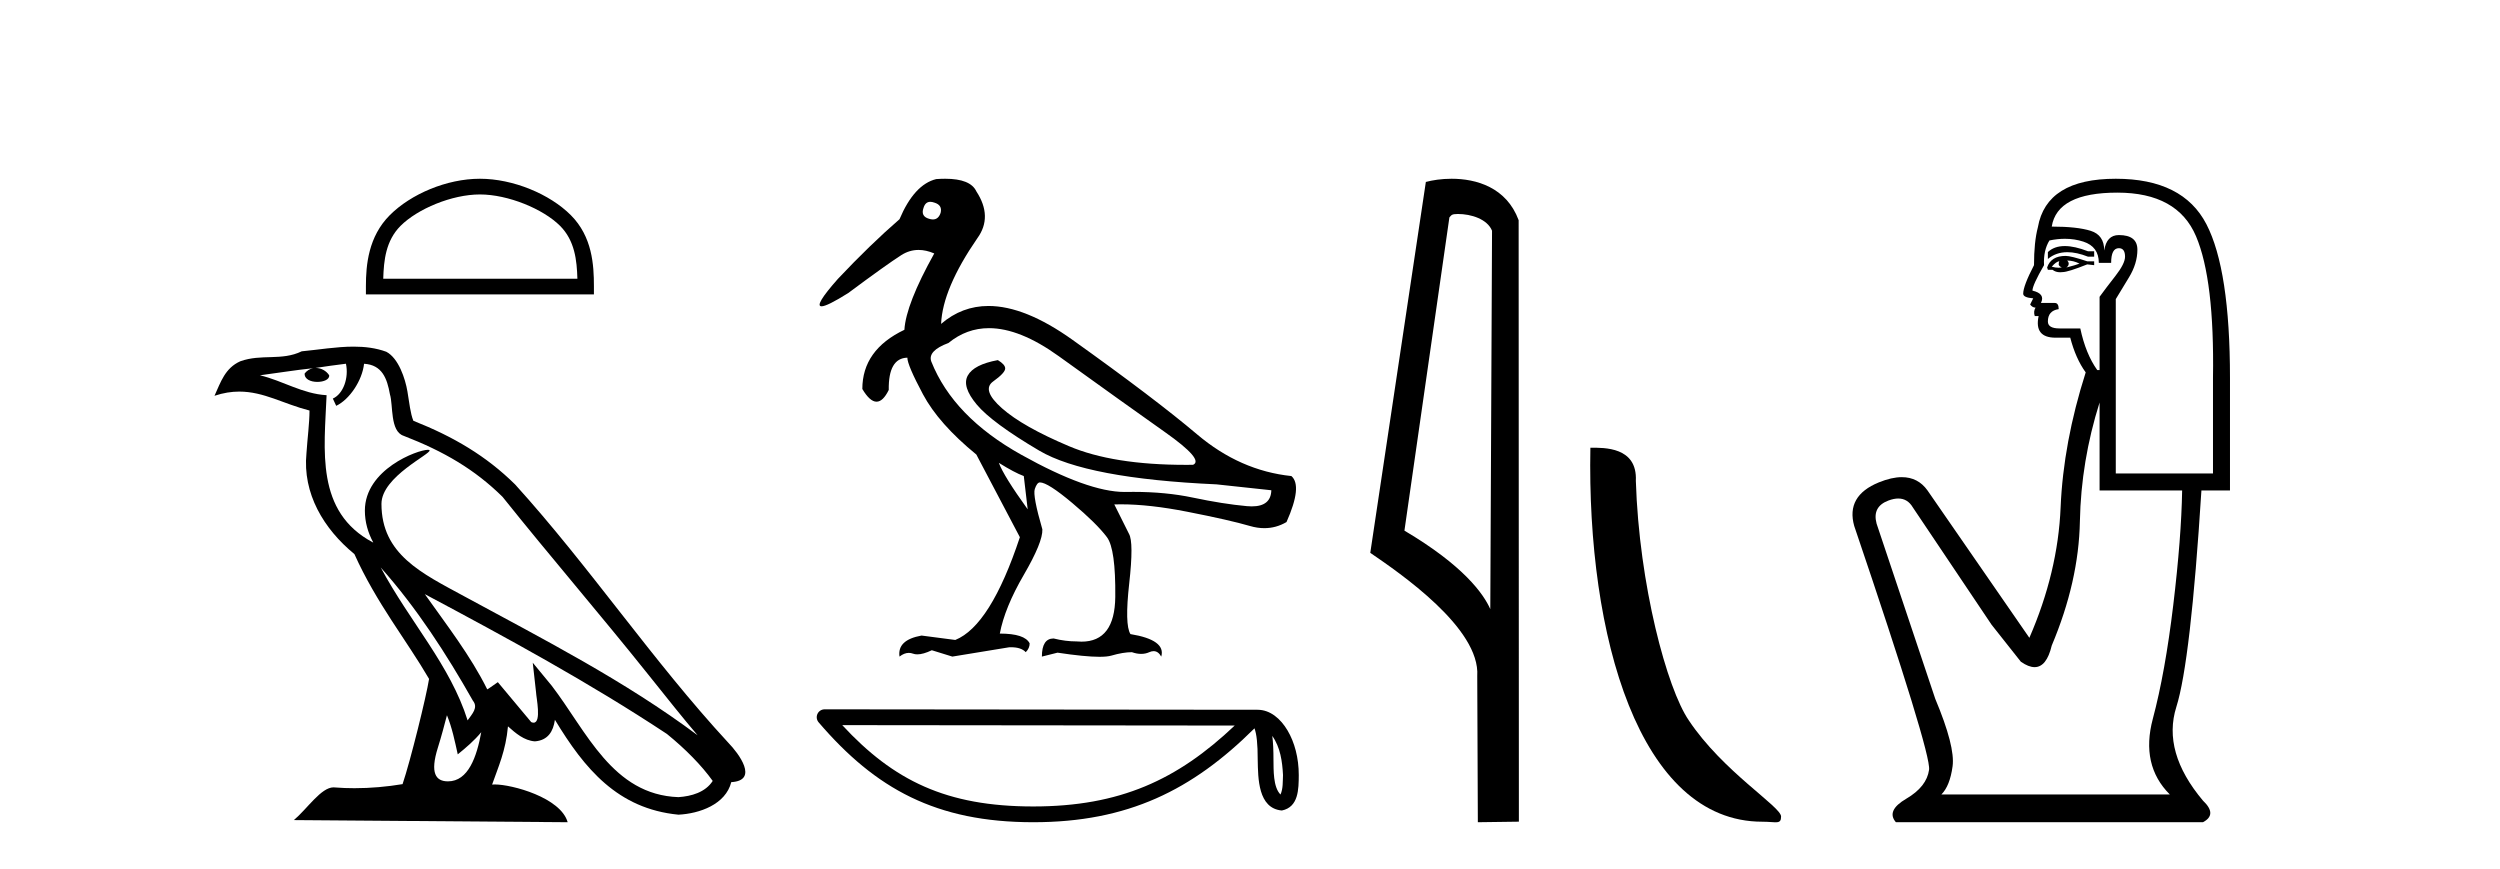
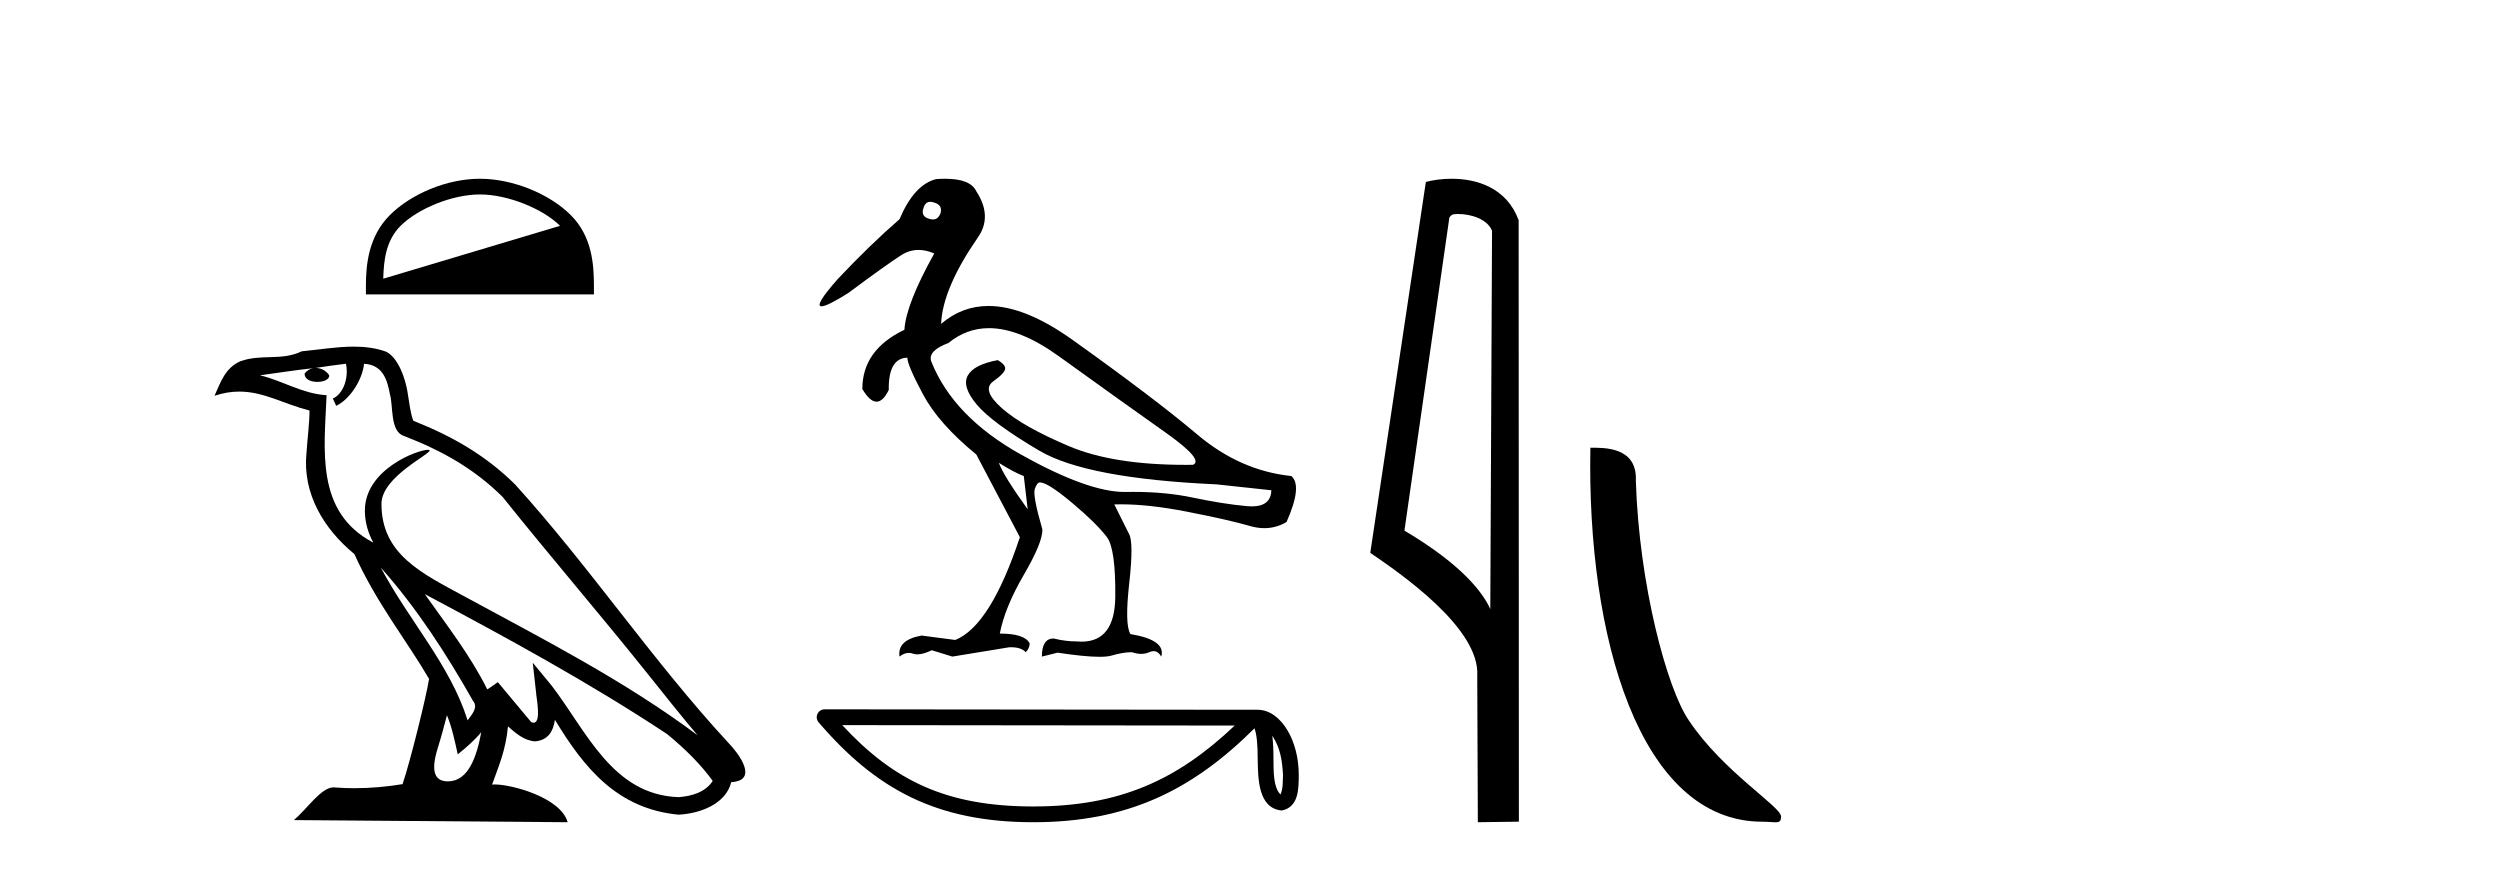
<svg xmlns="http://www.w3.org/2000/svg" width="118.0" height="41.0">
-   <path d="M 22.652 9.178 C 23.975 9.178 25.632 9.858 26.434 10.659 C 27.135 11.361 27.227 12.291 27.253 13.155 L 18.089 13.155 C 18.115 12.291 18.207 11.361 18.908 10.659 C 19.71 9.858 21.328 9.178 22.652 9.178 ZM 22.652 8.437 C 21.081 8.437 19.392 9.162 18.401 10.153 C 17.386 11.168 17.271 12.505 17.271 13.506 L 17.271 13.896 L 28.033 13.896 L 28.033 13.506 C 28.033 12.505 27.957 11.168 26.941 10.153 C 25.951 9.162 24.222 8.437 22.652 8.437 Z" style="fill:#000000;stroke:none" />
+   <path d="M 22.652 9.178 C 23.975 9.178 25.632 9.858 26.434 10.659 L 18.089 13.155 C 18.115 12.291 18.207 11.361 18.908 10.659 C 19.71 9.858 21.328 9.178 22.652 9.178 ZM 22.652 8.437 C 21.081 8.437 19.392 9.162 18.401 10.153 C 17.386 11.168 17.271 12.505 17.271 13.506 L 17.271 13.896 L 28.033 13.896 L 28.033 13.506 C 28.033 12.505 27.957 11.168 26.941 10.153 C 25.951 9.162 24.222 8.437 22.652 8.437 Z" style="fill:#000000;stroke:none" />
  <path d="M 17.97 26.785 L 17.97 26.785 C 19.666 28.69 21.07 30.864 22.321 33.073 C 22.584 33.397 22.288 33.694 22.071 34.002 C 21.247 31.384 19.349 29.364 17.97 26.785 ZM 16.329 17.168 C 16.47 17.828 16.21 18.589 15.71 18.813 L 15.869 19.155 C 16.494 18.858 17.095 17.968 17.184 17.17 C 18.038 17.221 18.271 17.864 18.404 18.609 C 18.564 19.119 18.402 20.355 19.048 20.569 C 20.955 21.307 22.413 22.161 23.721 23.452 C 25.979 26.276 28.339 29.011 30.596 31.837 C 31.474 32.937 32.276 33.945 32.927 34.705 C 29.499 32.142 25.667 30.182 21.909 28.144 C 19.911 27.059 18.005 26.171 18.005 23.782 C 18.005 22.496 20.373 21.42 20.275 21.252 C 20.267 21.238 20.239 21.231 20.196 21.231 C 19.71 21.231 17.222 22.154 17.222 24.1 C 17.222 24.639 17.366 25.139 17.617 25.605 C 17.613 25.605 17.609 25.604 17.605 25.604 C 14.876 24.158 15.309 21.232 15.415 18.653 C 14.281 18.59 13.347 17.971 12.27 17.714 C 13.105 17.606 13.938 17.466 14.775 17.38 L 14.775 17.38 C 14.618 17.411 14.474 17.503 14.379 17.63 C 14.365 17.905 14.676 18.026 14.979 18.026 C 15.275 18.026 15.564 17.911 15.536 17.711 C 15.402 17.503 15.158 17.368 14.908 17.368 C 14.901 17.368 14.894 17.368 14.887 17.368 C 15.303 17.308 15.858 17.22 16.329 17.168 ZM 21.096 33.759 C 21.341 34.353 21.467 34.983 21.606 35.606 C 22.003 35.284 22.389 34.954 22.715 34.56 L 22.715 34.56 C 22.503 35.715 22.106 36.88 21.144 36.88 C 20.562 36.88 20.292 36.487 20.666 35.294 C 20.842 34.733 20.982 34.195 21.096 33.759 ZM 20.051 28.043 L 20.051 28.043 C 23.943 30.116 27.797 32.209 31.478 34.642 C 32.345 35.345 33.117 36.128 33.64 36.86 C 33.293 37.399 32.633 37.584 32.022 37.625 C 28.907 37.516 27.687 34.513 26.042 32.367 L 25.146 31.28 L 25.301 32.673 C 25.311 32.924 25.568 34.111 25.185 34.111 C 25.153 34.111 25.115 34.102 25.073 34.083 L 23.498 32.198 C 23.33 32.309 23.172 32.436 22.998 32.539 C 22.217 30.958 21.073 29.486 20.051 28.043 ZM 16.692 16.361 C 15.874 16.361 15.036 16.508 14.241 16.582 C 13.294 17.044 12.334 16.692 11.34 17.053 C 10.622 17.375 10.421 18.028 10.124 18.681 C 10.547 18.54 10.932 18.483 11.295 18.483 C 12.453 18.483 13.385 19.066 14.609 19.377 C 14.607 19.991 14.511 20.688 14.465 21.39 C 14.275 23.293 15.278 24.963 16.728 26.153 C 17.766 28.465 19.203 30.239 20.252 32.044 C 20.127 32.854 19.373 35.913 19.001 37.011 C 18.272 37.133 17.495 37.203 16.73 37.203 C 16.422 37.203 16.115 37.192 15.815 37.168 C 15.792 37.165 15.768 37.163 15.745 37.163 C 15.155 37.163 14.507 38.171 13.871 38.708 L 26.794 38.809 C 26.464 37.644 24.168 37.026 23.352 37.026 C 23.305 37.026 23.263 37.028 23.227 37.032 C 23.515 36.208 23.874 35.434 23.976 34.284 C 24.337 34.607 24.741 34.956 25.246 34.992 C 25.863 34.945 26.114 34.524 26.192 33.974 C 27.59 36.286 29.154 38.175 32.022 38.453 C 33.014 38.404 34.249 37.971 34.516 36.917 C 35.831 36.843 34.867 35.562 34.379 35.06 C 30.801 31.188 27.848 26.767 24.313 22.866 C 22.952 21.523 21.414 20.615 19.511 19.861 C 19.369 19.513 19.322 19.018 19.23 18.473 C 19.13 17.879 18.813 16.906 18.233 16.603 C 17.739 16.422 17.22 16.361 16.692 16.361 Z" style="fill:#000000;stroke:none" />
  <path d="M 43.911 9.526 C 43.967 9.526 44.029 9.538 44.097 9.562 C 44.359 9.639 44.459 9.8 44.397 10.047 C 44.328 10.254 44.207 10.358 44.033 10.358 C 43.976 10.358 43.912 10.347 43.843 10.324 C 43.581 10.247 43.497 10.077 43.589 9.816 C 43.646 9.622 43.753 9.526 43.911 9.526 ZM 46.68 15.489 C 47.651 15.489 48.748 15.93 49.974 16.812 C 52.091 18.337 53.765 19.533 54.996 20.403 C 56.228 21.273 56.667 21.785 56.312 21.939 C 56.196 21.94 56.08 21.941 55.966 21.941 C 53.68 21.941 51.844 21.648 50.459 21.061 C 49.004 20.446 47.949 19.849 47.295 19.272 C 46.641 18.694 46.502 18.271 46.88 18.002 C 47.257 17.732 47.445 17.528 47.445 17.39 C 47.445 17.267 47.33 17.136 47.099 16.997 C 46.345 17.136 45.871 17.378 45.679 17.725 C 45.486 18.071 45.629 18.529 46.106 19.099 C 46.583 19.668 47.565 20.392 49.05 21.269 C 50.536 22.147 53.326 22.678 57.421 22.862 L 60.007 23.14 C 59.993 23.647 59.686 23.901 59.085 23.901 C 59.012 23.901 58.934 23.898 58.853 23.89 C 58.098 23.821 57.248 23.686 56.301 23.486 C 55.452 23.307 54.52 23.217 53.504 23.217 C 53.387 23.217 53.268 23.218 53.149 23.22 C 53.127 23.221 53.105 23.221 53.083 23.221 C 51.932 23.221 50.306 22.636 48.207 21.465 C 46.067 20.272 44.651 18.806 43.958 17.066 C 43.835 16.728 44.105 16.435 44.767 16.189 C 45.337 15.722 45.975 15.489 46.68 15.489 ZM 47.145 21.846 C 47.638 22.154 48.03 22.362 48.323 22.47 L 48.507 24.04 C 47.753 22.993 47.299 22.262 47.145 21.846 ZM 44.613 8.437 C 44.48 8.437 44.339 8.442 44.189 8.453 C 43.497 8.623 42.919 9.254 42.457 10.347 C 41.534 11.147 40.564 12.086 39.548 13.164 C 38.785 14.027 38.528 14.458 38.778 14.458 C 38.952 14.458 39.37 14.25 40.033 13.834 C 41.234 12.941 42.069 12.344 42.538 12.044 C 42.796 11.879 43.069 11.797 43.357 11.797 C 43.594 11.797 43.84 11.852 44.097 11.963 C 43.204 13.564 42.735 14.765 42.688 15.566 C 41.364 16.197 40.702 17.128 40.702 18.36 C 40.938 18.76 41.162 18.96 41.373 18.96 C 41.576 18.96 41.768 18.775 41.949 18.406 C 41.934 17.405 42.227 16.897 42.827 16.882 C 42.827 17.113 43.073 17.69 43.566 18.614 C 44.058 19.537 44.897 20.484 46.083 21.454 L 48.138 25.356 C 47.214 28.143 46.198 29.759 45.09 30.206 L 43.497 29.998 C 42.727 30.136 42.38 30.467 42.457 30.991 C 42.606 30.874 42.752 30.816 42.897 30.816 C 42.962 30.816 43.028 30.828 43.092 30.852 C 43.154 30.875 43.222 30.886 43.299 30.886 C 43.482 30.886 43.71 30.821 43.982 30.691 L 44.951 30.991 L 47.63 30.552 C 47.661 30.551 47.691 30.55 47.72 30.55 C 48.042 30.55 48.274 30.628 48.415 30.783 C 48.538 30.66 48.6 30.521 48.6 30.367 C 48.446 30.059 47.976 29.905 47.191 29.905 C 47.345 29.09 47.722 28.166 48.323 27.134 C 48.923 26.103 49.216 25.387 49.2 24.987 C 48.892 23.925 48.773 23.29 48.842 23.082 C 48.912 22.874 48.992 22.77 49.085 22.77 C 49.331 22.77 49.839 23.093 50.609 23.74 C 51.379 24.387 51.925 24.925 52.248 25.356 C 52.525 25.726 52.656 26.665 52.641 28.174 C 52.626 29.582 52.096 30.286 51.049 30.286 C 50.974 30.286 50.897 30.282 50.817 30.275 C 50.463 30.275 50.101 30.229 49.731 30.136 C 49.362 30.136 49.177 30.421 49.177 30.991 L 49.916 30.806 C 50.777 30.936 51.436 31.001 51.893 31.001 C 52.139 31.001 52.327 30.982 52.456 30.945 C 52.826 30.837 53.149 30.783 53.426 30.783 C 53.58 30.837 53.725 30.864 53.862 30.864 C 53.998 30.864 54.126 30.837 54.246 30.783 C 54.318 30.75 54.386 30.734 54.45 30.734 C 54.595 30.734 54.715 30.819 54.811 30.991 C 54.965 30.467 54.48 30.113 53.357 29.929 C 53.172 29.636 53.153 28.839 53.299 27.539 C 53.445 26.238 53.441 25.456 53.287 25.195 L 52.595 23.809 C 52.697 23.806 52.801 23.804 52.907 23.804 C 53.809 23.804 54.855 23.921 56.047 24.156 C 57.378 24.417 58.36 24.641 58.991 24.825 C 59.228 24.895 59.457 24.929 59.678 24.929 C 60.048 24.929 60.396 24.833 60.723 24.641 C 61.231 23.501 61.308 22.778 60.954 22.47 C 59.337 22.301 57.856 21.646 56.509 20.507 C 55.162 19.368 53.199 17.879 50.62 16.039 C 49.128 14.974 47.807 14.442 46.658 14.442 C 45.821 14.442 45.075 14.724 44.42 15.288 C 44.466 14.18 45.036 12.833 46.129 11.247 C 46.622 10.57 46.606 9.831 46.083 9.031 C 45.898 8.635 45.408 8.437 44.613 8.437 Z" style="fill:#000000;stroke:none" />
  <path d="M 60.052 34.735 C 60.433 35.275 60.525 35.942 60.558 36.584 C 60.543 36.888 60.566 37.217 60.44 37.502 C 60.085 37.147 60.116 36.329 60.108 35.871 C 60.108 35.419 60.093 35.049 60.052 34.735 ZM 39.754 34.226 L 58.278 34.246 C 55.572 36.811 52.858 38.065 48.769 38.065 C 44.662 38.065 42.177 36.842 39.754 34.226 ZM 38.923 33.48 C 38.777 33.48 38.645 33.564 38.584 33.697 C 38.523 33.829 38.545 33.984 38.64 34.095 C 41.331 37.236 44.187 38.809 48.769 38.809 C 53.228 38.809 56.274 37.298 59.212 34.377 C 59.314 34.657 59.364 35.098 59.364 35.871 C 59.382 36.731 59.375 38.157 60.504 38.256 C 61.298 38.093 61.297 37.245 61.302 36.584 C 61.302 35.772 61.104 35.036 60.772 34.477 C 60.441 33.918 59.95 33.501 59.356 33.501 L 38.923 33.48 C 38.923 33.48 38.923 33.48 38.923 33.48 Z" style="fill:#000000;stroke:none" />
  <path d="M 68.812 10.1 C 69.437 10.1 70.201 10.34 70.424 10.89 L 70.342 28.751 L 70.342 28.751 C 70.025 28.034 69.084 26.699 66.289 25.046 L 68.411 10.263 C 68.511 10.157 68.508 10.1 68.812 10.1 ZM 70.342 28.751 L 70.342 28.751 C 70.342 28.751 70.342 28.751 70.342 28.751 L 70.342 28.751 L 70.342 28.751 ZM 68.515 8.437 C 68.037 8.437 67.606 8.505 67.3 8.588 L 64.677 26.094 C 66.065 27.044 69.878 29.648 69.726 31.91 L 69.754 38.809 L 71.691 38.783 L 71.68 10.393 C 71.104 8.837 69.673 8.437 68.515 8.437 Z" style="fill:#000000;stroke:none" />
  <path d="M 83.182 38.785 C 83.836 38.785 84.067 38.932 84.067 38.539 C 84.067 38.071 81.321 36.418 79.713 34.004 C 78.682 32.504 77.365 27.607 77.212 22.695 C 77.288 21.083 75.707 21.132 75.066 21.132 C 74.895 30.016 77.37 38.785 83.182 38.785 Z" style="fill:#000000;stroke:none" />
-   <path d="M 97.458 11.614 Q 96.961 11.614 96.66 11.897 L 96.66 12.224 Q 97.042 11.903 97.579 11.903 Q 98.015 11.903 98.554 12.115 L 98.845 12.115 L 98.845 11.86 L 98.554 11.86 Q 97.921 11.614 97.458 11.614 ZM 97.57 12.297 Q 97.862 12.297 98.153 12.443 Q 97.971 12.516 97.534 12.625 Q 97.643 12.552 97.643 12.443 Q 97.643 12.37 97.57 12.297 ZM 97.206 12.334 Q 97.17 12.37 97.17 12.479 Q 97.17 12.552 97.316 12.625 Q 97.243 12.637 97.166 12.637 Q 97.012 12.637 96.842 12.588 Q 97.061 12.334 97.206 12.334 ZM 97.498 12.079 Q 96.806 12.079 96.624 12.625 L 96.66 12.734 L 96.879 12.734 Q 97.024 12.851 97.24 12.851 Q 97.294 12.851 97.352 12.843 Q 97.607 12.843 98.517 12.479 L 98.845 12.516 L 98.845 12.334 L 98.517 12.334 Q 97.753 12.079 97.498 12.079 ZM 97.465 11.271 Q 97.924 11.271 98.335 11.405 Q 99.064 11.642 99.064 12.406 L 99.646 12.406 Q 99.646 11.714 100.01 11.714 Q 100.302 11.714 100.302 12.115 Q 100.302 12.443 99.847 13.025 Q 99.391 13.608 99.1 14.009 L 99.1 17.468 L 98.991 17.468 Q 98.445 16.704 98.19 15.502 L 97.206 15.502 Q 96.66 15.502 96.66 15.174 Q 96.66 14.664 97.17 14.591 Q 97.17 14.3 96.988 14.3 L 96.332 14.3 Q 96.551 13.863 95.932 13.717 Q 95.932 13.462 96.478 12.516 Q 96.442 11.824 96.733 11.35 Q 97.113 11.271 97.465 11.271 ZM 99.938 9.092 Q 102.778 9.092 103.652 11.15 Q 104.526 13.208 104.453 17.833 L 104.453 22.348 L 99.865 22.348 L 99.865 14.118 Q 100.083 13.754 100.484 13.098 Q 100.885 12.443 100.885 11.787 Q 100.885 11.095 100.01 11.095 Q 99.428 11.095 99.319 11.824 Q 99.319 11.095 98.681 10.895 Q 98.044 10.695 96.842 10.695 Q 97.097 9.092 99.938 9.092 ZM 99.1 18.998 L 99.1 23.15 L 102.997 23.15 Q 102.96 25.371 102.578 28.558 Q 102.196 31.744 101.613 33.929 Q 101.03 36.114 102.414 37.498 L 91.634 37.498 Q 92.035 37.098 92.162 36.169 Q 92.29 35.24 91.343 32.982 L 88.575 24.716 Q 88.357 23.914 89.14 23.623 Q 89.39 23.53 89.598 23.53 Q 90.039 23.53 90.287 23.951 L 94.002 29.486 L 95.385 31.234 Q 95.75 31.489 96.033 31.489 Q 96.599 31.489 96.842 30.47 Q 98.117 27.447 98.171 24.606 Q 98.226 21.766 99.1 18.998 ZM 99.865 8.437 Q 96.587 8.437 96.187 10.731 Q 96.005 11.423 96.005 12.516 Q 95.495 13.499 95.495 13.863 Q 95.495 14.045 95.968 14.082 L 95.822 14.373 Q 95.932 14.519 96.077 14.519 Q 95.968 14.701 96.041 14.919 L 96.223 14.919 Q 96.005 15.939 97.024 15.939 L 97.716 15.939 Q 97.971 16.922 98.445 17.578 Q 97.388 20.892 97.261 23.951 Q 97.133 27.01 95.786 30.105 L 90.979 23.15 Q 90.531 22.522 89.765 22.522 Q 89.287 22.522 88.685 22.767 Q 87.119 23.405 87.519 24.825 Q 91.161 35.568 91.052 36.333 Q 90.942 37.134 89.977 37.699 Q 89.012 38.263 89.486 38.809 L 103.98 38.809 Q 104.672 38.445 103.98 37.79 Q 102.05 35.495 102.724 33.365 Q 103.397 31.234 103.907 23.15 L 105.255 23.15 L 105.255 17.833 Q 105.255 12.734 104.144 10.585 Q 103.033 8.437 99.865 8.437 Z" style="fill:#000000;stroke:none" />
</svg>